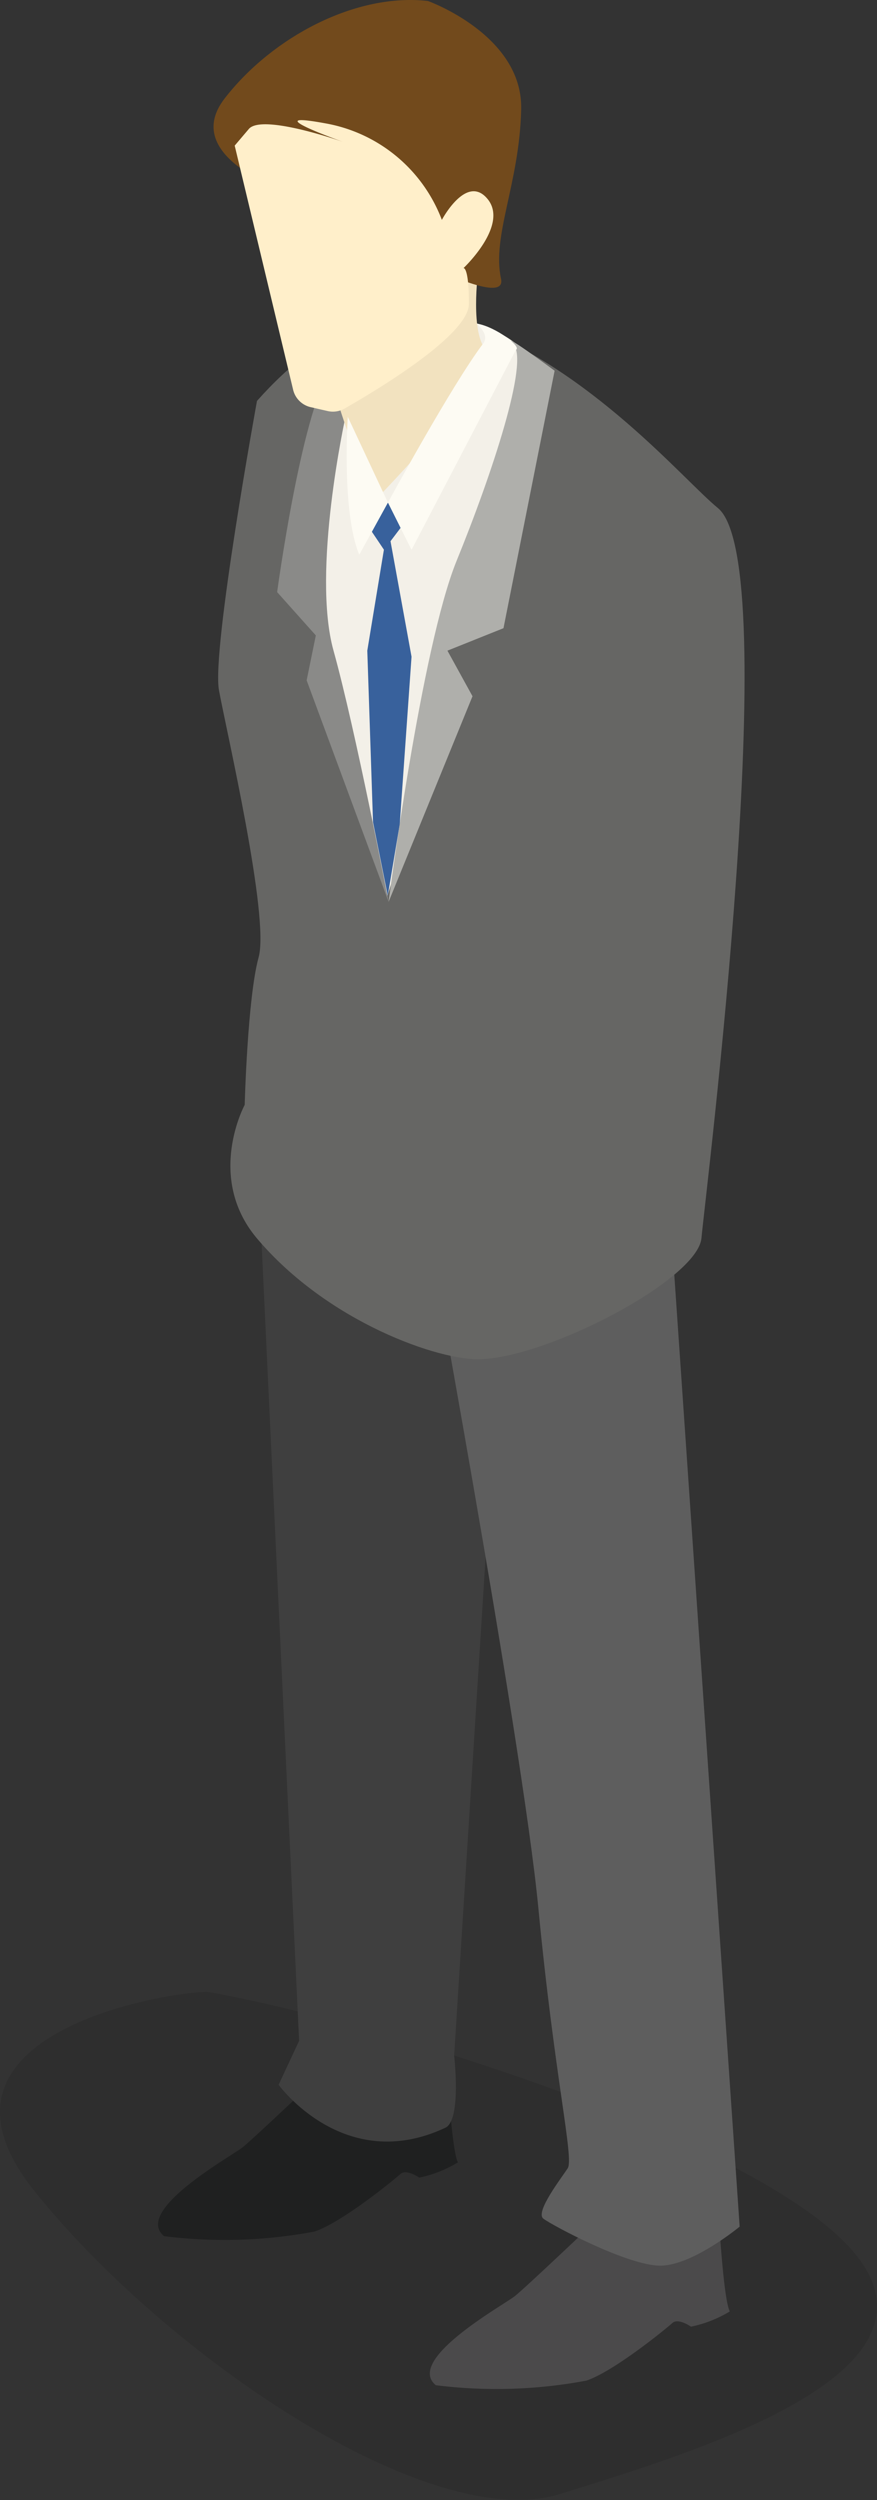
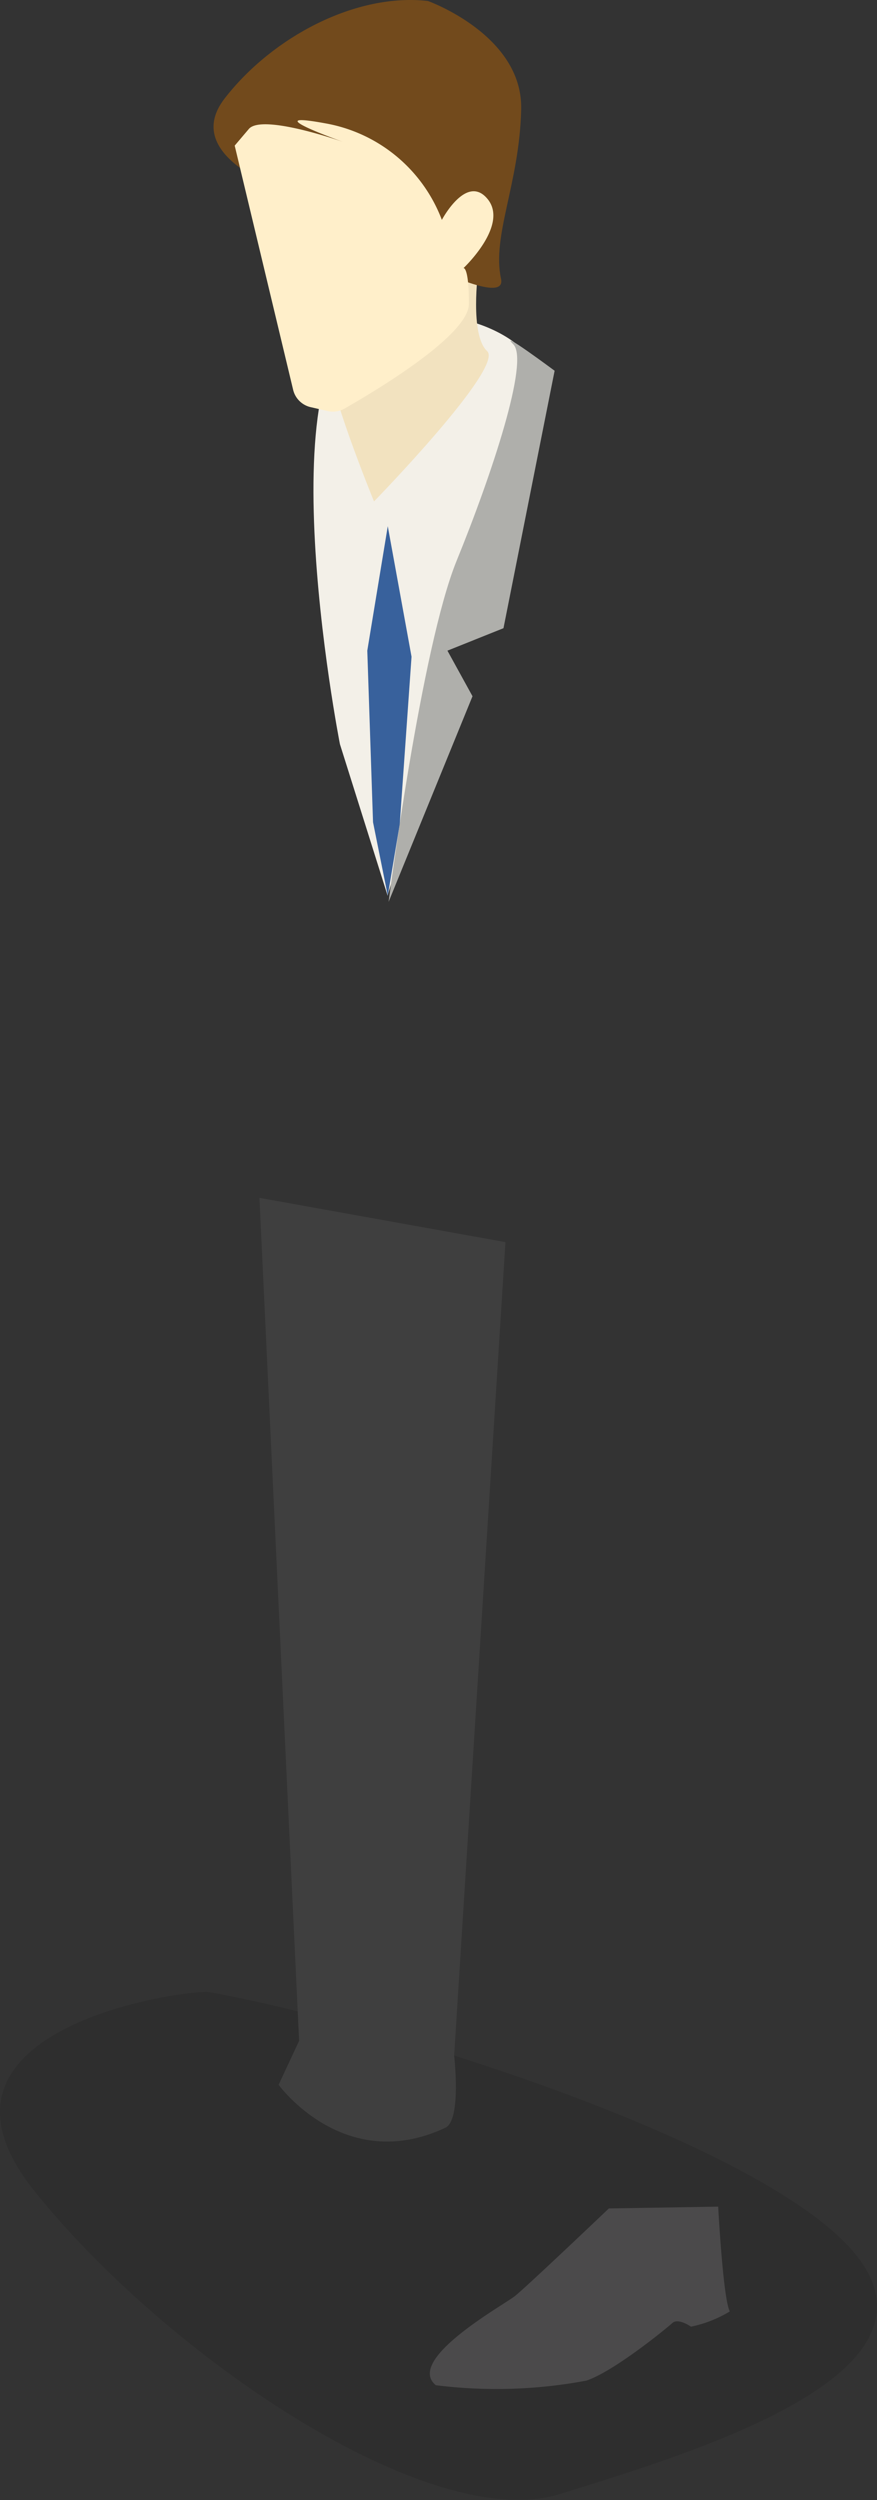
<svg xmlns="http://www.w3.org/2000/svg" viewBox="0 0 53.51 152.46">
  <rect x="0" y="0" width="53.51" height="152.46" fill="#333333" stroke="none" />
  <g data-name="Calque 2">
    <g data-name="Calque 1">
      <path d="M12.78 121.49c-1.13-.21-18.73 2.09-10.68 12.13s24.11 20.95 32.05 18.48 23.11-7 18.51-14-28.9-14.62-39.88-16.61z" style="isolation:isolate" fill="#010202" opacity=".1" />
-       <path d="M27.23 125.48s.31 5.66.71 6.39a7.41 7.41 0 0 1-2.36.93s-.79-.55-1.15-.22-3.54 2.94-5.24 3.51a29.65 29.65 0 0 1-9.18.28c-1.89-1.56 4.11-4.87 4.81-5.43s5.74-5.35 5.74-5.35z" fill="#1f2020" />
      <path d="M43.82 134.57s.3 5.66.71 6.39a7.49 7.49 0 0 1-2.37.93s-.78-.55-1.14-.22-3.55 2.94-5.24 3.51a29.7 29.7 0 0 1-9.19.28c-1.88-1.56 4.11-4.87 4.82-5.43s5.74-5.35 5.74-5.35z" fill="#4b4a4b" />
      <path d="M15.83 73.05l2.42 51.41-1.25 2.68s4 5.52 10.17 2.62c1-.45.54-4.4.54-4.4l3.13-49.61z" fill="#3f3f3f" />
-       <path d="M25.62 72.38s6.24 33.67 7.23 44 2.18 15.25 1.79 15.85-2 2.67-1.49 3.07 5.15 2.87 7.13 2.87 4.85-2.38 4.85-2.38l-4.26-62z" fill="#5e5e5e" />
-       <path d="M15.68 24.45s-2.77 15.17-2.32 17.64 3.1 13.82 2.42 16.29-.85 9-.85 9-2.38 4.39.72 8.11C20 80.66 26.86 83 29.33 82.89c4.24-.15 13.25-4.89 13.47-7.39s5.09-41.18 1-44.52c-2.09-1.7-7.71-8.47-15.26-11.24-4.49-1.64-8.83.18-12.86 4.71z" fill="#666664" />
      <path d="M32.85 22.51s-1.69-3.86-9.42-3.36-2.69 26.23-2.69 26.23l2.91 9.24L27.41 42l-.67-2.33 3-3.94z" fill="#f3f0e8" />
-       <path d="M21.08 25.42s-2.08 9.41-.73 14.26S23.71 55 23.71 55l-5-13.51.56-2.74-2.36-2.64s1.45-10.76 3.22-13.51.95 2.82.95 2.82z" fill="#8a8a88" />
      <path d="M33.84 22.61l-3.12 15.7-3.42 1.37 1.53 2.78L23.71 55s2-15.53 4.15-20.8S32.31 22 31.32 21s2.52 1.61 2.52 1.61z" fill="#afafab" />
      <path d="M29.18 16.49s-.53 3.93.54 4.92-6.9 9.17-6.9 9.17-3.05-7.46-2.63-8.47 8.99-5.62 8.99-5.62z" fill="#f2e2bf" />
      <path d="M26.11.06s5.79 2.07 5.69 6.6S30 14.37 30.57 17 18.3 12 18.3 12s-7.53-2.21-4.59-6S21.76-.44 26.11.06z" fill="#724a1c" />
      <path d="M14.32 8.88l3.57 14.91A1.43 1.43 0 0 0 19 24.84l1 .23a1.44 1.44 0 0 0 1-.14c1.75-1 7.63-4.47 7.61-6.41 0-2.27-.33-2.17-.33-2.17s2.77-2.6 1.48-4.2-2.8 1.26-2.8 1.26a9.34 9.34 0 0 0-7.12-5.89c-4.35-.8 1.11 1.14 1.11 1.14s-5-1.77-5.78-.78z" fill="#ffefca" />
-       <path fill="#38619c" d="M22.2 31.7l1.23 1.83 1.68-2.22-1.44-.66-1.47 1.05z" />
-       <path d="M25.11 33.53l-1.44-2.88s3.89-7.16 5.81-9.7c.46-.61-.52-1.24-.35-1.21 1.15.21 2.72 1.42 2.35 1.59zm-3.89-8.11s-.39 5.79.7 8.41l1.75-3.18z" fill="#fdfbf3" />
+       <path fill="#38619c" d="M22.2 31.7z" />
      <path fill="#38619c" d="M23.66 32.09l1.45 7.96-.72 10.21-.73 4.36-.9-4.48-.35-10.46 1.25-7.59z" />
    </g>
  </g>
</svg>